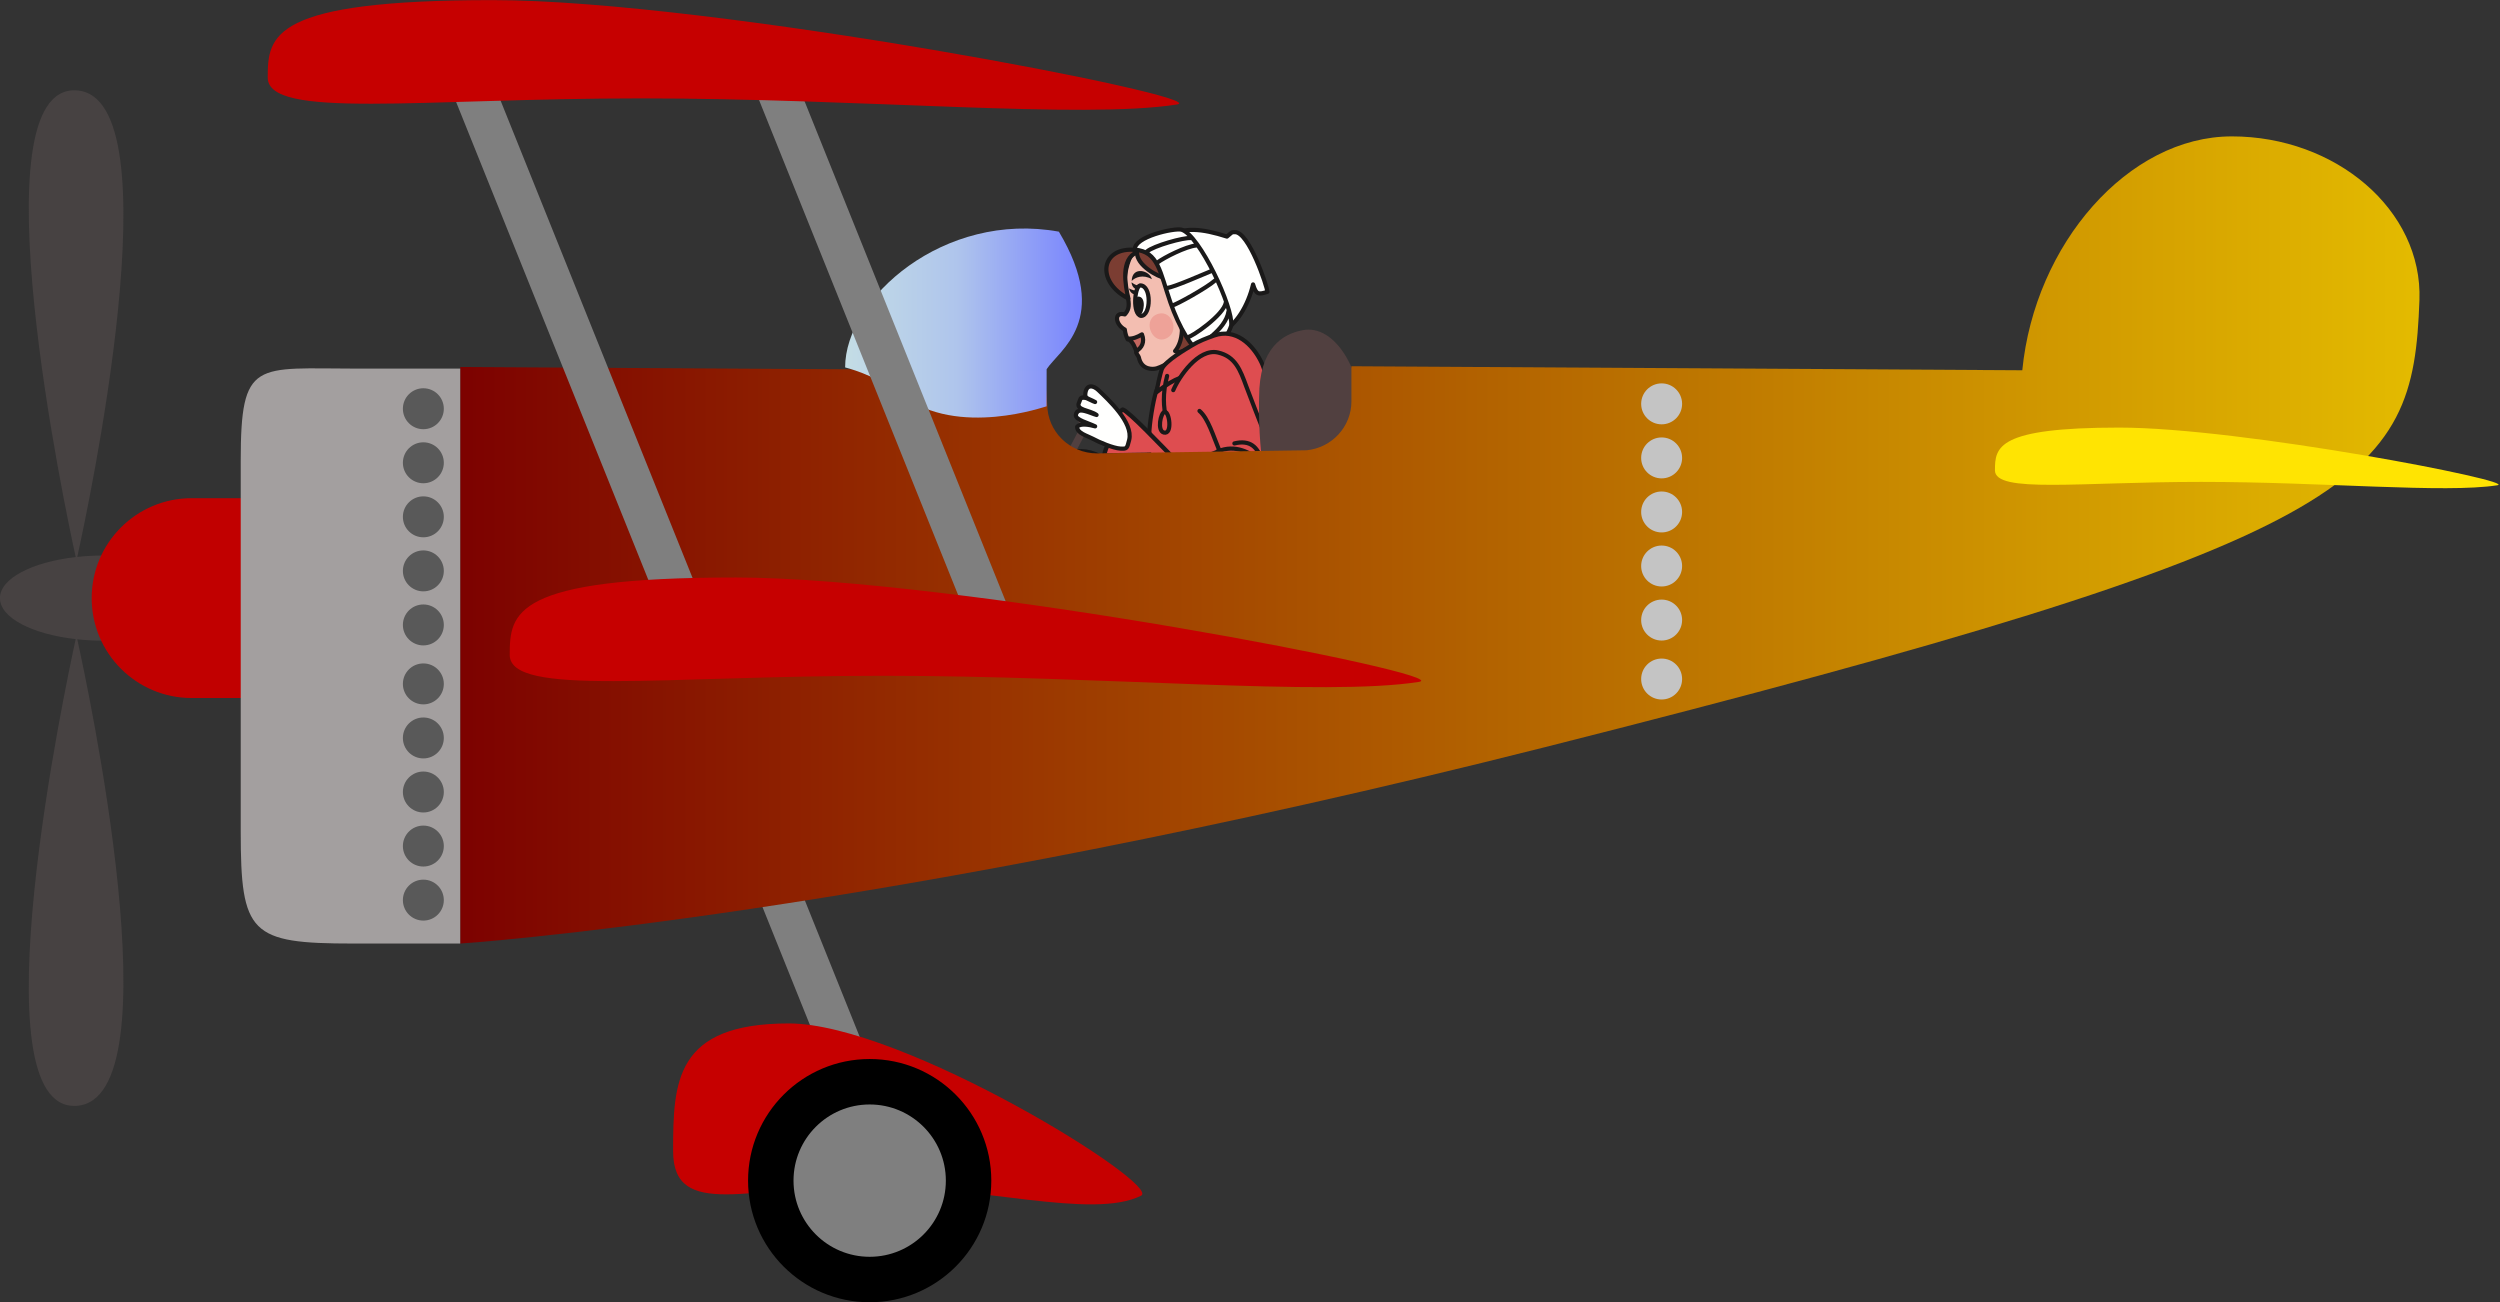
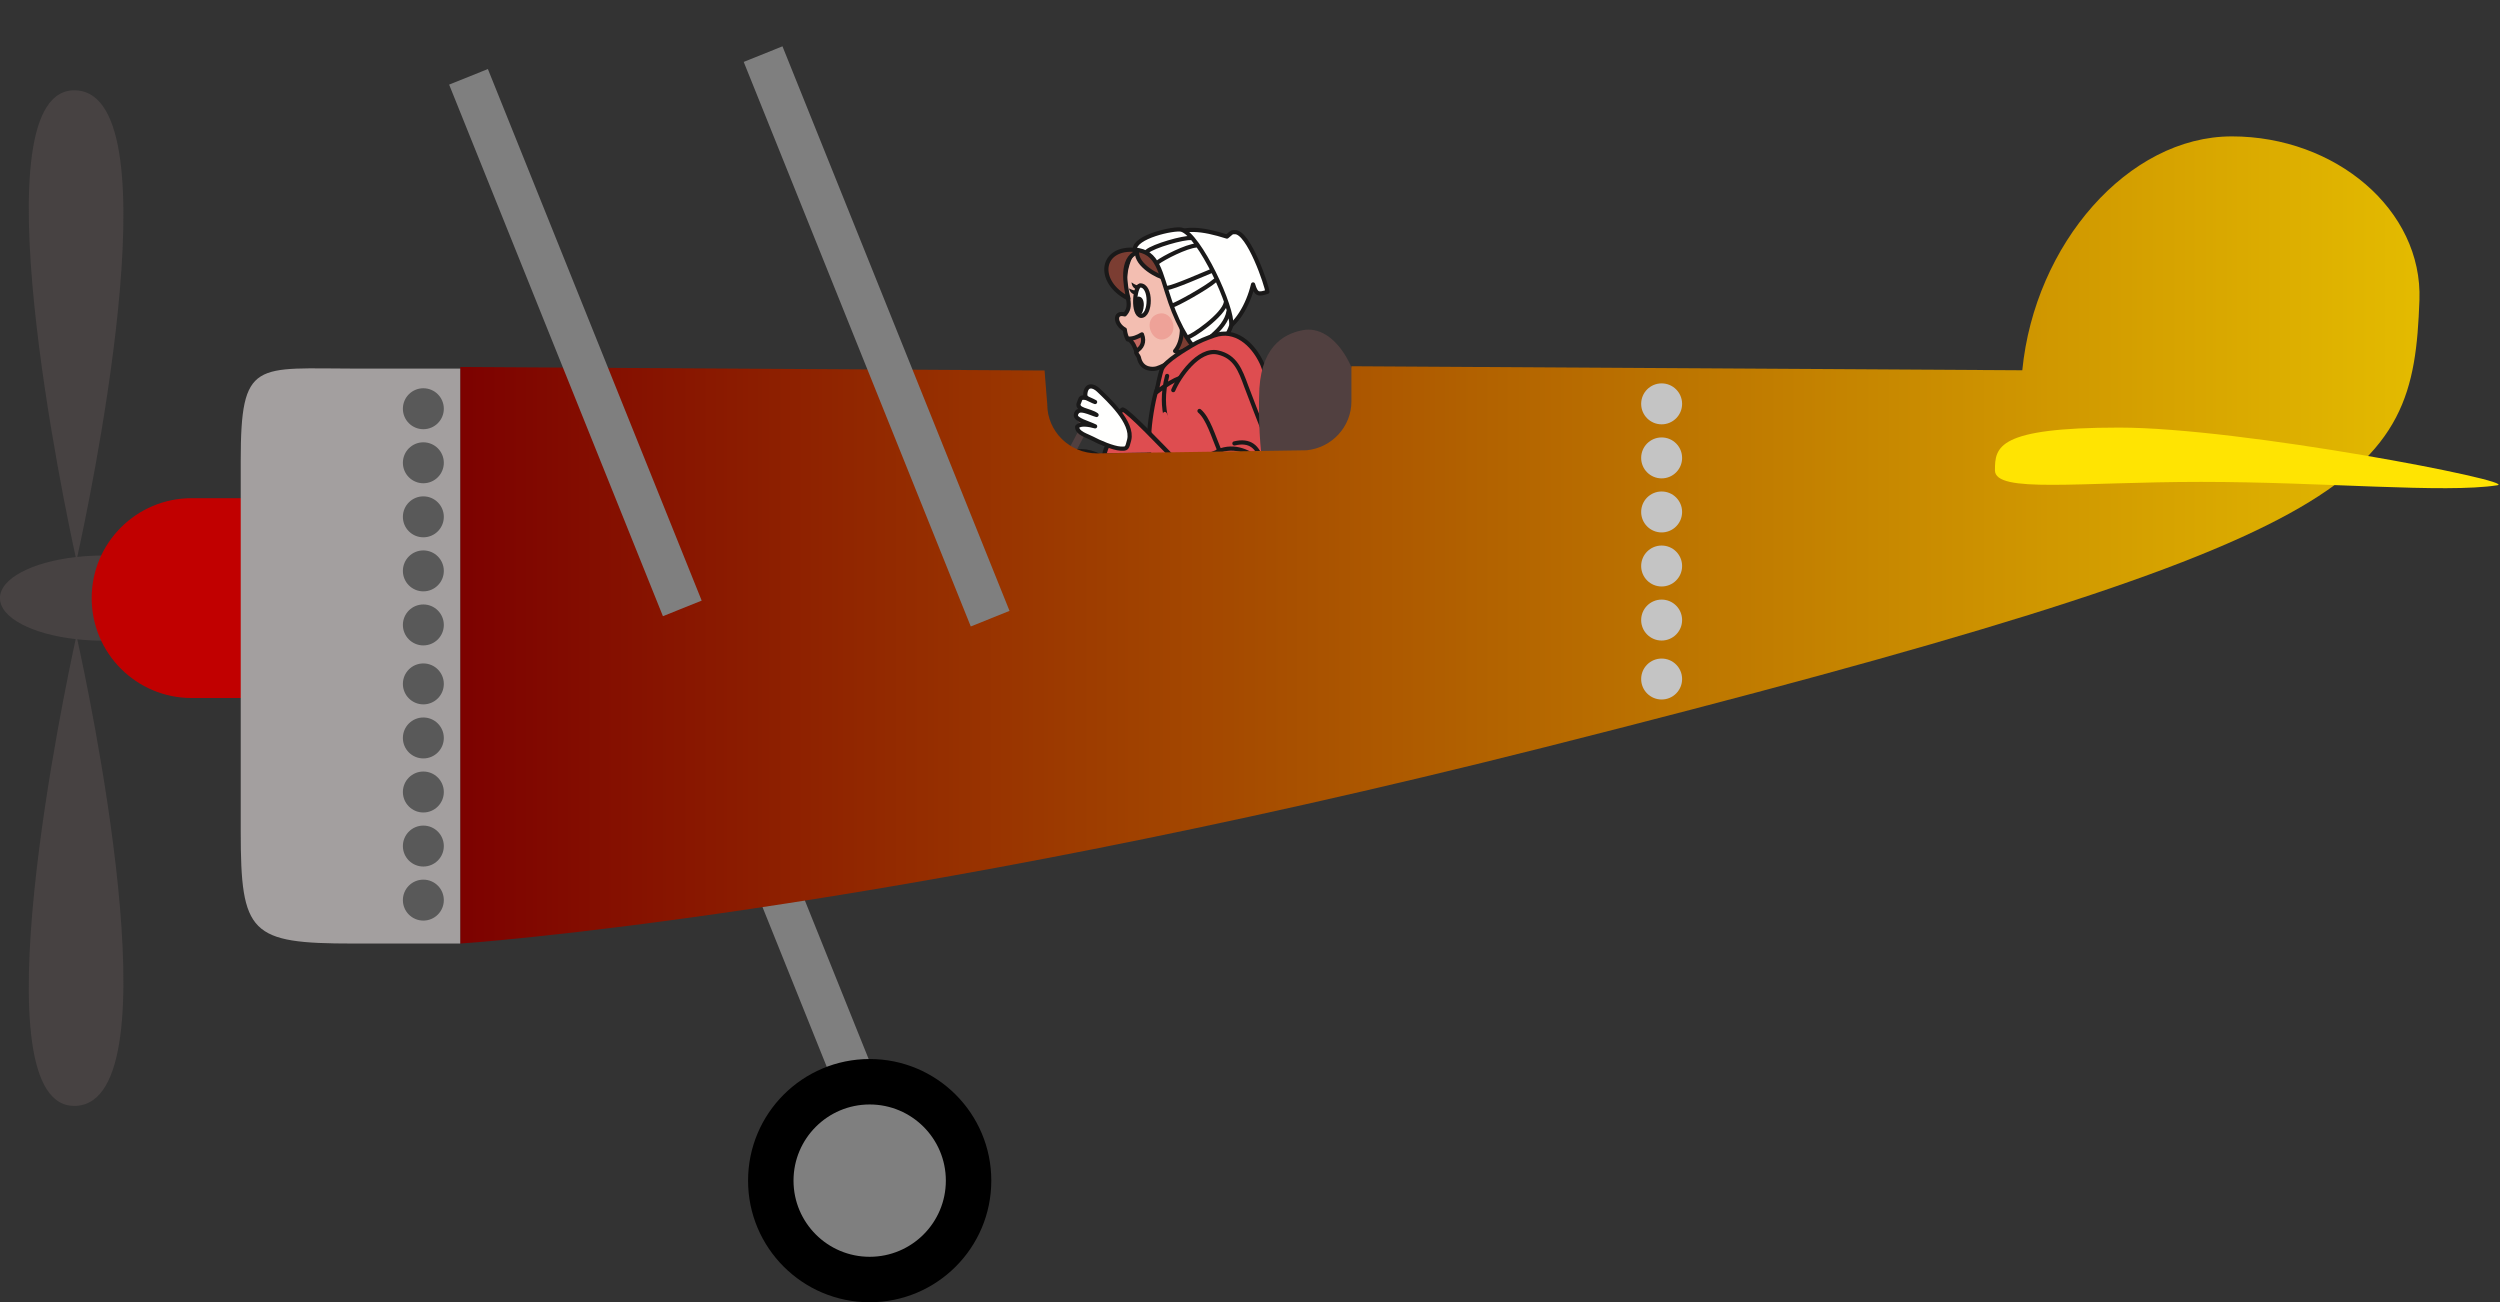
<svg xmlns="http://www.w3.org/2000/svg" width="100%" height="100%" viewBox="0 0 860 448" xml:space="preserve" style="fill-rule:evenodd;clip-rule:evenodd;stroke-linecap:round;stroke-linejoin:round;">
  <rect x="0" y="0" width="860" height="448" fill="#333333" stroke="none" />
  <g id="Pilot">
    <g transform="matrix(0.536,0,0,0.536,147.424,43.776)">
      <path d="M469.36,78.126C462.08,80.466 453.18,76.583 450,83.896C448.5,87.348 444.225,99.738 448.93,109.947C450,115.29 448.97,117.736 446.83,120.111C439.705,118.21 440.655,126.523 446.83,129.848C447.185,132.549 447.75,134.324 448.715,136.175C453.755,135.128 456.57,140.061 454.13,144.644C455.02,146.539 455.285,146.236 455.855,147.661C457.52,155.973 465.07,155.45 467.415,154.707C472.93,152.959 479.79,148.23 484.83,145.207C494.815,139.212 505.745,127.321 506.045,122.931C507.005,109.312 515.01,93.434 503.93,82.612C498.87,77.662 478.755,75.104 469.36,78.126" style="fill:rgb(243,190,177);fill-rule:nonzero;" />
    </g>
    <g transform="matrix(0.536,0,0,0.536,147.424,43.776)">
      <path d="M469.36,78.126C462.08,80.466 453.18,76.583 450,83.896C448.5,87.348 444.225,99.738 448.93,109.947C450,115.29 448.97,117.736 446.83,120.111C439.705,118.21 440.655,126.523 446.83,129.848C447.185,132.549 447.75,134.324 448.715,136.175C453.755,135.128 456.57,140.061 454.13,144.644C455.02,146.539 455.285,146.236 455.855,147.661C457.52,155.973 465.07,155.45 467.415,154.707C472.93,152.959 479.79,148.23 484.83,145.207C494.815,139.212 505.745,127.321 506.045,122.931C507.005,109.312 515.01,93.434 503.93,82.612C498.87,77.662 478.755,75.104 469.36,78.126Z" style="fill-opacity:0;fill-rule:nonzero;stroke:rgb(26,25,25);stroke-width:2.7px;" />
    </g>
    <g transform="matrix(0.536,0,0,0.536,147.424,43.776)">
-       <path d="M451.265,98.658C451.475,88.824 462.965,91.881 464.215,97.516C458.585,94.234 453.45,96.283 451.265,98.658" style="fill:rgb(26,25,25);fill-rule:nonzero;" />
-     </g>
+       </g>
    <g transform="matrix(0.536,0,0,0.536,147.424,43.776)">
      <path d="M479.13,143.623C485.78,148.135 505.68,127.364 507.285,126.156C516.04,119.542 518.155,116.039 522.815,108.003C527.02,100.762 529.43,93.941 527.375,86.333C524.745,76.592 482.455,69.998 454.195,78.786C431.395,76.173 427.91,99.043 449.14,109.902C447.15,101.507 444.01,84.541 454.665,80.21C454.35,88.601 467.955,95.98 473.295,96.906C472.44,91.488 467.355,86.753 468.665,83.369C478.855,100.539 489.895,130.64 479.13,143.623" style="fill:rgb(123,61,50);fill-rule:nonzero;" />
    </g>
    <g transform="matrix(0.536,0,0,0.536,147.424,43.776)">
      <path d="M479.13,143.623C485.78,148.135 505.68,127.364 507.285,126.156C516.04,119.542 518.155,116.039 522.815,108.003C527.02,100.762 529.43,93.941 527.375,86.333C524.745,76.592 482.455,69.998 454.195,78.786C431.395,76.173 427.91,99.043 449.14,109.902C447.15,101.507 444.01,84.541 454.665,80.21C454.35,88.601 467.955,95.98 473.295,96.906C472.44,91.488 467.355,86.753 468.665,83.369C478.855,100.539 489.895,130.64 479.13,143.623Z" style="fill-opacity:0;fill-rule:nonzero;stroke:rgb(26,25,25);stroke-width:2.7px;" />
    </g>
    <g transform="matrix(0.536,0,0,0.536,147.424,43.776)">
      <path d="M456.65,101.507C464.13,101.292 463.73,121.055 457.265,121.055C451.725,120.177 453.015,102.361 456.65,101.507" style="fill:rgb(255,255,254);fill-rule:nonzero;" />
    </g>
    <g transform="matrix(0.536,0,0,0.536,147.424,43.776)">
      <path d="M456.65,101.507C464.13,101.292 463.73,121.055 457.265,121.055C451.725,120.177 453.015,102.361 456.65,101.507Z" style="fill-opacity:0;fill-rule:nonzero;stroke:rgb(26,25,25);stroke-width:2.7px;" />
    </g>
    <g transform="matrix(0.536,0,0,0.536,147.424,43.776)">
      <path d="M455.13,108.662C461.11,108.236 459.07,120.035 456.625,120.418C453.34,120.027 452.775,110.8 455.13,108.662" style="fill:rgb(26,25,25);fill-rule:nonzero;" />
    </g>
    <g transform="matrix(0.536,0,0,0.536,147.424,43.776)">
      <path d="M454.89,104.076C455.9,103.069 456.765,102.591 456.575,101.147C454.64,101.783 453.615,101.251 451.155,99.527C451.3,102.209 453.275,104.09 454.89,104.076" style="fill:rgb(26,25,25);fill-rule:nonzero;" />
    </g>
    <g transform="matrix(0.536,0,0,0.536,147.424,43.776)">
      <path d="M453.96,107.333C454.785,106.187 455.56,105.582 455.13,104.189C453.325,105.107 452.23,104.738 449.505,103.408C450.1,106.035 452.365,107.597 453.96,107.333" style="fill:rgb(26,25,25);fill-rule:nonzero;" />
    </g>
    <g transform="matrix(0.536,0,0,0.536,147.424,43.776)">
      <path d="M449,135.635C451.95,135.898 455.04,134.617 457.835,132.926C459.815,137.923 457.69,141.62 454.195,143.623C453.055,141.059 452.705,138.615 449,135.635" style="fill:rgb(194,101,94);fill-rule:nonzero;" />
    </g>
    <g transform="matrix(0.536,0,0,0.536,147.424,43.776)">
      <path d="M449,135.635C451.95,135.898 455.04,134.617 457.835,132.926C459.815,137.923 457.69,141.62 454.195,143.623C453.055,141.059 452.705,138.615 449,135.635Z" style="fill-opacity:0;fill-rule:nonzero;stroke:rgb(26,25,25);stroke-width:2.69px;" />
    </g>
    <g transform="matrix(0.536,0,0,0.536,147.424,43.776)">
      <path d="M509.53,130.798C506.04,112.293 497.12,92.59 473.795,71.683C482.945,63.088 496.94,65.248 512.38,70.158C516.18,66.989 515.215,67.415 517.45,67.308C526.36,66.866 538.215,102.12 538.35,105.623C532.61,107.456 531.13,107.471 529.165,100.873C525.885,114.67 518.19,127.172 509.53,130.798" style="fill:rgb(255,255,254);fill-rule:nonzero;" />
    </g>
    <g transform="matrix(0.536,0,0,0.536,147.424,43.776)">
      <path d="M509.53,130.798C506.04,112.293 497.12,92.59 473.795,71.683C482.945,63.088 496.94,65.248 512.38,70.158C516.18,66.989 515.215,67.415 517.45,67.308C526.36,66.866 538.215,102.12 538.35,105.623C532.61,107.456 531.13,107.471 529.165,100.873C525.885,114.67 518.19,127.172 509.53,130.798Z" style="fill-opacity:0;fill-rule:nonzero;stroke:rgb(26,25,25);stroke-width:2.69px;" />
    </g>
    <g transform="matrix(0.536,0,0,0.536,147.424,43.776)">
      <path d="M453.245,78.548C468.445,79.815 469.4,93.058 476.075,112.34C481.65,128.434 490.145,142.791 496.88,145.794C503.63,142.708 511.905,137.448 515.12,127.372C516.7,116.086 494.645,68.974 483.25,65.723C478.465,64.554 452.77,70.236 453.245,78.548" style="fill:rgb(255,255,254);fill-rule:nonzero;" />
    </g>
    <g transform="matrix(0.536,0,0,0.536,147.424,43.776)">
      <path d="M453.245,78.548C468.445,79.815 469.4,93.058 476.075,112.34C481.65,128.434 490.145,142.791 496.88,145.794C503.63,142.708 511.905,137.448 515.12,127.372C516.7,116.086 494.645,68.974 483.25,65.723C478.465,64.554 452.77,70.236 453.245,78.548ZM461.08,79.736C465.355,76.077 484.465,70.677 489.26,71.108M467.73,86.861C472.005,83.608 486.23,76.412 492.75,75.858M474.065,103.088C478.015,102.87 497.885,94.082 502.58,92.204M477.36,114.37C479.645,114.002 499.225,103.216 504.78,98.338M511.7,112.44C510.415,120.567 489.41,134.887 487.19,134.687M513.41,118.14C511.7,130.058 494.04,140.546 491.75,140.917" style="fill-opacity:0;fill-rule:nonzero;stroke:rgb(26,25,25);stroke-width:2.69px;" />
    </g>
    <g transform="matrix(0.536,0,0,0.536,147.424,43.776)">
      <path d="M478.735,231.484C478.64,231.523 478.535,231.573 478.44,231.617C474.105,233.539 466.195,238.571 461.865,234.734C455.425,229.019 437.795,214.502 431.25,211.188C422.675,206.846 414.33,206.863 410.075,210.403C404.76,214.827 400.8,221.071 399.88,230.01C398.605,242.372 412.915,266.315 417.92,276.281C422.405,285.215 427.905,313.209 440.535,297.939C451.495,284.686 439.605,262.096 428.895,253.537C437.18,260.156 452.365,286.006 454.995,289.315C473.72,312.89 514.78,305.967 528.535,289.315C537.2,278.831 545.805,248.184 535.585,236.074C522.825,220.943 494.26,224.655 478.735,231.484" style="fill:rgb(245,193,131);fill-rule:nonzero;" />
    </g>
    <g transform="matrix(0.536,0,0,0.536,147.424,43.776)">
      <path d="M478.735,231.484C478.64,231.523 478.535,231.573 478.44,231.617C474.105,233.539 466.195,238.571 461.865,234.734C455.425,229.019 437.795,214.502 431.25,211.188C422.675,206.846 414.33,206.863 410.075,210.403C404.76,214.827 400.8,221.071 399.88,230.01C398.605,242.372 412.915,266.315 417.92,276.281C422.405,285.215 427.905,313.209 440.535,297.939C451.495,284.686 439.605,262.096 428.895,253.537C437.18,260.156 452.365,286.006 454.995,289.315C473.72,312.89 514.78,305.967 528.535,289.315C537.2,278.831 545.805,248.184 535.585,236.074C522.825,220.943 494.26,224.655 478.735,231.484Z" style="fill-opacity:0;fill-rule:nonzero;stroke:rgb(26,25,25);stroke-width:2.69px;" />
    </g>
    <g transform="matrix(0.536,0,0,0.536,147.424,43.776)">
      <path d="M532.975,198.143C535.23,205.8 534.04,218.769 535.97,226.517C537.475,232.542 546.62,260.829 546.715,267.004C546.825,274.277 531.935,273.568 526.885,277.747C521.805,281.94 515.135,261.862 508.795,263.415C503.005,264.837 497.235,266.369 491.425,267.731C487.045,268.766 480.9,270.191 476.345,269.138C467.705,267.145 448.02,263.66 448.135,255.513C448.175,252.667 446.19,250.241 447.185,247.583C448.125,245.031 443.385,231.111 449.585,220.411C452.95,221.613 458.87,228.831 461.87,230.644C462.36,222.349 462.54,201.176 462.54,197.31C462.545,190.592 464.97,175.651 467.05,169.141C469.59,161.172 480.54,154.978 488.165,153.093C493.555,151.761 500.895,147.821 506.455,150.08C510.38,151.679 512.765,155.208 514.765,158.737C516.54,161.862 518.875,164.263 520.79,167.276C525.78,175.11 530.4,189.4 532.975,198.143" style="fill:rgb(222,77,80);fill-rule:nonzero;" />
    </g>
    <g transform="matrix(0.536,0,0,0.536,147.424,43.776)">
      <path d="M532.975,198.143C535.23,205.8 534.04,218.769 535.97,226.517C537.475,232.542 546.62,260.829 546.715,267.004C546.825,274.277 531.935,273.568 526.885,277.747C521.805,281.94 515.135,261.862 508.795,263.415C503.005,264.837 497.235,266.369 491.425,267.731C487.045,268.766 480.9,270.191 476.345,269.138C467.705,267.145 448.02,263.66 448.135,255.513C448.175,252.667 446.19,250.241 447.185,247.583C448.125,245.031 443.385,231.111 449.585,220.411C452.95,221.613 458.87,228.831 461.87,230.644C462.36,222.349 462.54,201.176 462.54,197.31C462.545,190.592 464.97,175.651 467.05,169.141C469.59,161.172 480.54,154.978 488.165,153.093C493.555,151.761 500.895,147.821 506.455,150.08C510.38,151.679 512.765,155.208 514.765,158.737C516.54,161.862 518.875,164.263 520.79,167.276C525.78,175.11 530.4,189.4 532.975,198.143Z" style="fill-opacity:0;fill-rule:nonzero;stroke:rgb(26,25,25);stroke-width:2.69px;" />
    </g>
    <g transform="matrix(0.536,0,0,0.536,147.424,43.776)">
      <path d="M489.815,140.06C486.825,141.919 472.735,149.974 470.58,155.26C469.91,156.919 467.24,168.007 467.39,169.916C479.37,160.411 486.29,158.937 496.445,157.958C507.37,156.892 523,191.59 533.525,188.297C544.825,184.762 537.835,157.843 534.655,151.115C528.925,138.984 517.645,128.912 504.23,133.649C499.355,135.371 494.31,137.262 489.815,140.06" style="fill:rgb(222,77,80);fill-rule:nonzero;" />
    </g>
    <g transform="matrix(0.536,0,0,0.536,147.424,43.776)">
      <path d="M489.815,140.06C486.825,141.919 472.735,149.974 470.58,155.26C469.91,156.919 467.24,168.007 467.39,169.916C479.37,160.411 486.29,158.937 496.445,157.958C507.37,156.892 523,191.59 533.525,188.297C544.825,184.762 537.835,157.843 534.655,151.115C528.925,138.984 517.645,128.912 504.23,133.649C499.355,135.371 494.31,137.262 489.815,140.06ZM474,159.587C471.05,170.974 471.555,179.281 473.585,188.095" style="fill-opacity:0;fill-rule:nonzero;stroke:rgb(26,25,25);stroke-width:2.69px;" />
    </g>
    <g transform="matrix(0.536,0,0,0.536,147.424,43.776)">
      <path d="M472.4,182.662C475.455,182.209 477.59,197.318 471.935,195.945C467.425,194.845 469.825,183.046 472.4,182.662" style="fill:rgb(222,77,80);fill-rule:nonzero;" />
    </g>
    <g transform="matrix(0.536,0,0,0.536,147.424,43.776)">
-       <path d="M472.4,182.662C475.455,182.209 477.59,197.318 471.935,195.945C467.425,194.845 469.825,183.046 472.4,182.662Z" style="fill-opacity:0;fill-rule:nonzero;stroke:rgb(26,25,25);stroke-width:2.69px;" />
-     </g>
+       </g>
    <g transform="matrix(0.536,0.004,-0.004,0.536,148.217,41.891)">
      <path d="M442.6,238.085C450.42,234.61 470.25,225.122 479.555,231.888C484.215,235.278 484.325,235.426 482.585,239.162C480.66,243.302 473.635,250.297 469.865,253.369C467.025,255.697 462.84,261.402 459.125,259.566C457.81,256.877 460.81,251.934 463.255,248.825C459.54,252.131 453.66,261.9 450.865,260.395C445.49,257.502 454.875,248.037 456.845,245.227C451.79,248.184 445.49,259.98 440.125,256.677C437.92,255.319 446.78,245.401 448.795,242.972C444.665,246.345 435.85,255.624 432.685,253.784C427.61,250.83 438.48,239.922 442.6,238.085" style="fill:rgb(255,255,254);fill-rule:nonzero;" />
    </g>
    <g transform="matrix(0.536,0.004,-0.004,0.536,148.217,41.891)">
      <path d="M442.6,238.085C450.42,234.61 470.25,225.122 479.555,231.888C484.215,235.278 484.325,235.426 482.585,239.162C480.66,243.302 473.635,250.297 469.865,253.369C467.025,255.697 462.84,261.402 459.125,259.566C457.81,256.877 460.81,251.934 463.255,248.825C459.54,252.131 453.66,261.9 450.865,260.395C445.49,257.502 454.875,248.037 456.845,245.227C451.79,248.184 445.49,259.98 440.125,256.677C437.92,255.319 446.78,245.401 448.795,242.972C444.665,246.345 435.85,255.624 432.685,253.784C427.61,250.83 438.48,239.922 442.6,238.085Z" style="fill-opacity:0;fill-rule:nonzero;stroke:rgb(26,25,25);stroke-width:2.69px;" />
    </g>
    <g transform="matrix(0.536,0.004,-0.004,0.536,148.217,41.891)">
      <path d="M477.72,168.675C481.215,160.222 493.61,141.5 506.225,144.302C517.48,146.801 520.67,155.538 524.515,165.762C527.46,173.596 532.56,186.091 535.265,192.975C537.245,198.012 543.675,215.229 540.165,218.836C531.785,227.438 517.18,233.233 504.79,236.83C500.255,238.142 484.105,249.626 482.825,250.83C477.65,247.755 474.78,242.698 471.555,239.562C466.39,234.55 460.425,233.045 459.83,228.596C462.05,225.341 497.97,211.446 507.71,207.492C503.635,197.95 500.265,186.631 494.655,181.898" style="fill:rgb(222,77,80);fill-rule:nonzero;" />
    </g>
    <g transform="matrix(0.536,0.004,-0.004,0.536,148.217,41.891)">
      <path d="M477.72,168.675C481.215,160.222 493.61,141.5 506.225,144.302C517.48,146.801 520.67,155.538 524.515,165.762C527.46,173.596 532.56,186.091 535.265,192.975C537.245,198.012 543.675,215.229 540.165,218.836C531.785,227.438 517.18,233.233 504.79,236.83C500.255,238.142 484.105,249.626 482.825,250.83C477.65,247.755 474.78,242.698 471.555,239.562C466.39,234.55 460.425,233.045 459.83,228.596C462.05,225.341 497.97,211.446 507.71,207.492C503.635,197.95 500.265,186.631 494.655,181.898M506.27,207.85C518.305,202.818 527.015,208.456 534.86,213.837C532.42,204.623 527.11,200.081 517.215,202.573" style="fill-opacity:0;fill-rule:nonzero;stroke:rgb(26,25,25);stroke-width:2.69px;" />
    </g>
    <g transform="matrix(0.536,0,0,0.536,147.424,43.776)">
      <path d="M466.78,120.348C476.28,115.598 482.535,130.308 474.165,135.159C464.99,140.476 458,124.738 466.78,120.348" style="fill:rgb(238,162,152);fill-rule:nonzero;" />
    </g>
  </g>
  <g id="Arm">
    <path d="M379.991,155.9C380.659,153.142 382.314,150.949 383.133,148.928C384.579,145.348 384.12,142.08 386.211,140.885C387.747,141.215 395.972,149.612 401.708,155.559L379.991,155.9Z" style="fill:rgb(222,77,80);fill-rule:nonzero;" />
    <path d="M405.13,177.787C399.936,174.93 394.98,169.658 391.211,164.891C389.642,162.903 380.67,157.2 379.813,156.807C380.294,153.614 382.227,151.165 383.133,148.928C384.579,145.348 384.12,142.08 386.211,140.885C388.097,141.291 400.063,153.853 405.13,159.115L405.13,177.787Z" style="fill-opacity:0;fill-rule:nonzero;stroke:rgb(26,25,25);stroke-width:1.5px;" />
  </g>
  <g id="Plane" transform="matrix(2.113,0,0,-2.113,-178.795,832.529)">
    <path id="path22" d="M263.913,325.199C264.429,326.177 264.002,327.414 262.96,327.964C261.918,328.514 260.656,328.168 260.14,327.19C259.705,326.367 259.946,325.364 260.655,324.738L254.709,313.474L255.77,312.914L261.734,324.212C262.608,324.049 263.5,324.416 263.913,325.199" style="fill:rgb(81,64,64);fill-rule:nonzero;" />
    <path id="path26" d="M306.392,325.583C306.392,333.683 301.954,341.259 296.693,340.249C293.495,339.635 289.602,337.422 289.602,329.322C289.602,329.322 289.014,310.917 294.224,310.917L296.693,310.917C302.05,310.917 306.392,317.483 306.392,325.583" style="fill:rgb(81,64,64);fill-rule:nonzero;" />
    <path id="path30" d="M231.898,207.01L225.589,204.473L205.589,254.199L211.898,256.737L231.898,207.01Z" style="fill:rgb(127,127,127);fill-rule:nonzero;" />
    <path id="path34" d="M447.956,371.798C431.084,371.798 415.865,354.255 413.85,333.723L304.63,334.379L304.63,328.656C304.63,324.509 301.429,321.099 297.331,320.697L263.22,320.189C258.741,320.189 255.11,323.772 255.11,328.189L254.671,333.685L159.546,334.255L159.546,240.394C159.546,240.394 227.349,244.87 336.029,272.336C470.473,306.311 477.425,315.534 478.505,345.134C479.043,359.852 464.827,371.8 447.955,371.8" style="fill:url(#_Linear1);fill-rule:nonzero;" />
    <path id="path38" d="M118.205,296.632C118.205,300.46 110.684,303.564 101.406,303.564C99.948,303.564 98.542,303.48 97.194,303.336C98.729,310.263 113.389,378.293 97.064,379.29C80.457,380.305 95.431,310.204 96.943,303.309C89.834,302.502 84.606,299.821 84.606,296.632C84.606,293.441 89.834,290.761 96.943,289.954C95.431,283.063 80.457,212.957 97.064,213.972C113.389,214.968 98.728,283.004 97.194,289.927C98.542,289.782 99.948,289.698 101.406,289.698C110.684,289.698 118.205,292.802 118.205,296.632" style="fill:rgb(71,66,66);fill-rule:nonzero;" />
    <path id="path42" d="M99.542,296.632C99.542,287.649 106.825,280.366 115.808,280.366L127.807,280.366C136.791,280.366 144.074,287.649 144.074,296.632C144.074,305.615 136.791,312.898 127.807,312.898L115.808,312.898C106.825,312.898 99.542,305.615 99.542,296.632" style="fill:rgb(193,0,0);fill-rule:nonzero;" />
    <path id="path46" d="M159.54,333.991L142.874,333.991C126.158,333.991 123.807,335.64 123.807,318.925L123.807,258.659C123.807,241.944 125.359,240.393 142.074,240.393L159.54,240.393L159.54,333.991Z" style="fill:rgb(163,159,159);fill-rule:nonzero;" />
    <g id="path50" transform="matrix(0.8,0,0,-0.8,0,575.984)">
      <path d="M191.923,306.487C189.622,306.487 187.758,308.353 187.758,310.655C187.758,312.955 189.622,314.82 191.923,314.82C194.225,314.82 196.09,312.955 196.09,310.655C196.09,308.353 194.225,306.487 191.923,306.487ZM191.923,317.487C189.622,317.487 187.758,319.352 187.758,321.654C187.758,323.955 189.622,325.82 191.923,325.82C194.225,325.82 196.09,323.955 196.09,321.654C196.09,319.352 194.225,317.487 191.923,317.487ZM191.923,328.487C189.622,328.487 187.758,330.352 187.758,332.654C187.758,334.955 189.622,336.819 191.923,336.819C194.225,336.819 196.09,334.955 196.09,332.654C196.09,330.352 194.225,328.487 191.923,328.487ZM191.923,339.487C189.622,339.487 187.758,341.352 187.758,343.654C187.758,345.955 189.622,347.819 191.923,347.819C194.225,347.819 196.09,345.955 196.09,343.654C196.09,341.352 194.225,339.487 191.923,339.487ZM191.923,350.486C189.622,350.486 187.758,352.351 187.758,354.653C187.758,356.954 189.622,358.819 191.923,358.819C194.225,358.819 196.09,356.954 196.09,354.653C196.09,352.351 194.225,350.486 191.923,350.486ZM191.923,362.486C189.622,362.486 187.758,364.351 187.758,366.653C187.758,368.954 189.622,370.818 191.923,370.818C194.225,370.818 196.09,368.954 196.09,366.653C196.09,364.351 194.225,362.486 191.923,362.486ZM191.923,373.486C189.622,373.486 187.758,375.351 187.758,377.653C187.758,379.954 189.622,381.818 191.923,381.818C194.225,381.818 196.09,379.954 196.09,377.653C196.09,375.351 194.225,373.486 191.923,373.486ZM191.923,384.485C189.622,384.485 187.758,386.35 187.758,388.652C187.758,390.953 189.622,392.818 191.923,392.818C194.225,392.818 196.09,390.953 196.09,388.652C196.09,386.35 194.225,384.485 191.923,384.485ZM191.923,395.485C189.622,395.485 187.758,397.35 187.758,399.652C187.758,401.953 189.622,403.818 191.923,403.818C194.225,403.818 196.09,401.953 196.09,399.652C196.09,397.35 194.225,395.485 191.923,395.485ZM191.923,406.485C189.622,406.485 187.758,408.35 187.758,410.652C187.758,412.953 189.622,414.817 191.923,414.817C194.225,414.817 196.09,412.953 196.09,410.652C196.09,408.35 194.225,406.485 191.923,406.485Z" style="fill:rgb(89,89,89);fill-rule:nonzero;" />
    </g>
    <g id="path78" transform="matrix(0.8,0,0,-0.8,0,575.984)">
      <path d="M443.916,305.495C441.615,305.495 439.751,307.361 439.751,309.663C439.751,311.963 441.615,313.828 443.916,313.828C446.218,313.828 448.083,311.963 448.083,309.663C448.083,307.361 446.218,305.495 443.916,305.495ZM443.916,316.495C441.615,316.495 439.751,318.36 439.751,320.662C439.751,322.963 441.615,324.828 443.916,324.828C446.218,324.828 448.083,322.963 448.083,320.662C448.083,318.36 446.218,316.495 443.916,316.495ZM443.916,327.495C441.615,327.495 439.751,329.36 439.751,331.662C439.751,333.963 441.615,335.827 443.916,335.827C446.218,335.827 448.083,333.963 448.083,331.662C448.083,329.36 446.218,327.495 443.916,327.495ZM443.916,338.495C441.615,338.495 439.751,340.36 439.751,342.662C439.751,344.963 441.615,346.827 443.916,346.827C446.218,346.827 448.083,344.963 448.083,342.662C448.083,340.36 446.218,338.495 443.916,338.495ZM443.916,349.494C441.615,349.494 439.751,351.359 439.751,353.661C439.751,355.962 441.615,357.827 443.916,357.827C446.218,357.827 448.083,355.962 448.083,353.661C448.083,351.359 446.218,349.494 443.916,349.494ZM443.916,361.494C441.615,361.494 439.751,363.359 439.751,365.661C439.751,367.962 441.615,369.826 443.916,369.826C446.218,369.826 448.083,367.962 448.083,365.661C448.083,363.359 446.218,361.494 443.916,361.494Z" style="fill:rgb(196,196,196);fill-rule:nonzero;" />
    </g>
-     <path id="path114" d="M255.009,333.895C257.003,336.989 265.603,341.889 257.003,356.288C238.303,359.688 222.204,345.455 222.204,334.189C222.204,334.151 226.837,333.184 231.404,329.689C240.61,322.645 255.002,327.919 255.004,327.856L255.009,333.895Z" style="fill:url(#_Linear2);fill-rule:nonzero;" />
    <path id="path118" d="M491.171,314.999C482.661,313.673 462.886,315.551 442.99,315.551C423.094,315.551 409.397,313.646 409.397,317.43C409.397,321.214 409.723,324.392 429.619,324.392C449.515,324.392 494.909,315.582 491.171,314.999" style="fill:rgb(255,228,2);fill-rule:nonzero;" />
    <path id="path122" d="M198.851,296.224L192.542,293.686L157.737,380.228L164.045,382.765L198.851,296.224Z" style="fill:rgb(127,127,127);fill-rule:nonzero;" />
    <path id="path126" d="M248.969,294.552L242.661,292.014L205.695,383.924L212.004,386.461L248.969,294.552Z" style="fill:rgb(127,127,127);fill-rule:nonzero;" />
    <g id="path130" transform="matrix(0.8,0,0,-0.8,0,575.984)">
-       <path d="M206.003,227.498C160.993,227.498 160.254,234.686 160.254,243.248C160.254,251.808 191.241,247.497 236.251,247.497C281.261,247.497 326.001,251.747 345.248,248.747C353.706,247.429 251.011,227.498 206.004,227.498L206.003,227.498ZM255.251,344.998C210.241,344.998 209.502,352.187 209.502,360.748C209.502,369.309 240.49,364.998 285.5,364.998C330.51,364.998 375.249,369.248 394.497,366.248C402.96,364.92 300.267,344.993 255.26,344.993L255.251,344.998ZM266.303,435.748C243.132,435.748 242.751,447.607 242.751,461.729C242.751,475.849 258.704,468.738 281.875,468.738C305.046,468.738 328.078,475.749 337.988,470.8C342.342,468.625 289.476,435.748 266.304,435.748L266.303,435.748Z" style="fill:rgb(198,0,0);fill-rule:nonzero;" />
-     </g>
+       </g>
    <path id="path138" d="M246.002,201.794C246.002,190.859 237.137,181.995 226.202,181.995C215.267,181.995 206.403,190.859 206.403,201.794C206.403,212.729 215.267,221.594 226.202,221.594C237.137,221.594 246.002,212.729 246.002,201.794" style="fill-rule:nonzero;" />
    <path id="path142" d="M238.602,201.794C238.602,194.946 233.05,189.395 226.202,189.395C219.354,189.395 213.802,194.946 213.802,201.794C213.802,208.643 219.354,214.194 226.202,214.194C233.05,214.194 238.602,208.643 238.602,201.794" style="fill:rgb(127,127,127);fill-rule:nonzero;" />
  </g>
  <g id="Hand">
    <g transform="matrix(0.202,0.497,-0.497,0.202,406.814,-133.837)">
      <path d="M442.6,238.085C450.42,234.61 470.25,225.122 479.555,231.888C484.215,235.278 484.325,235.426 482.585,239.162C480.66,243.302 473.635,250.297 469.865,253.369C467.025,255.697 462.84,261.402 459.125,259.566C457.81,256.877 460.81,251.934 463.255,248.825C459.54,252.131 455.882,258.244 453.087,256.739C447.712,253.846 454.875,248.037 456.845,245.227C451.79,248.184 450.316,255.143 444.951,251.84C442.746,250.482 446.78,245.401 448.795,242.972C444.665,246.345 443.165,247.136 440,245.296C434.925,242.342 438.48,239.922 442.6,238.085" style="fill:rgb(255,255,254);fill-rule:nonzero;" />
    </g>
    <g transform="matrix(0.202,0.497,-0.497,0.202,406.814,-133.837)">
      <path d="M442.6,238.085C450.42,234.61 470.25,225.122 479.555,231.888C484.215,235.278 484.325,235.426 482.585,239.162C480.66,243.302 473.635,250.297 469.865,253.369C467.025,255.697 462.84,261.402 459.125,259.566C457.81,256.877 460.81,251.934 463.255,248.825C459.54,252.131 454.632,259.044 451.837,257.539C446.462,254.646 454.875,248.037 456.845,245.227C452.287,247.893 448.802,256.982 445.072,252.454C444.797,252.12 443.738,251.34 443.368,250.844C441.562,248.43 446.78,245.401 448.795,242.972C444.665,246.345 444.306,248.434 441.141,246.594C436.066,243.64 438.48,239.922 442.6,238.085Z" style="fill-opacity:0;fill-rule:nonzero;stroke:rgb(26,25,25);stroke-width:2.69px;" />
    </g>
  </g>
  <defs>
    <linearGradient id="_Linear1" x1="0" y1="0" x2="1" y2="0" gradientUnits="userSpaceOnUse" gradientTransform="matrix(318.975,0,0,318.975,159.54,306.095)">
      <stop offset="0" style="stop-color:rgb(124,0,0);stop-opacity:1" />
      <stop offset="1" style="stop-color:rgb(228,188,0);stop-opacity:1" />
    </linearGradient>
    <linearGradient id="_Linear2" x1="0" y1="0" x2="1" y2="0" gradientUnits="userSpaceOnUse" gradientTransform="matrix(38.551,0,0,30.782,222.204,341.41)">
      <stop offset="0" style="stop-color:rgb(196,221,229);stop-opacity:1" />
      <stop offset="0.47" style="stop-color:rgb(175,197,236);stop-opacity:1" />
      <stop offset="1" style="stop-color:rgb(121,132,255);stop-opacity:0.996" />
    </linearGradient>
  </defs>
</svg>